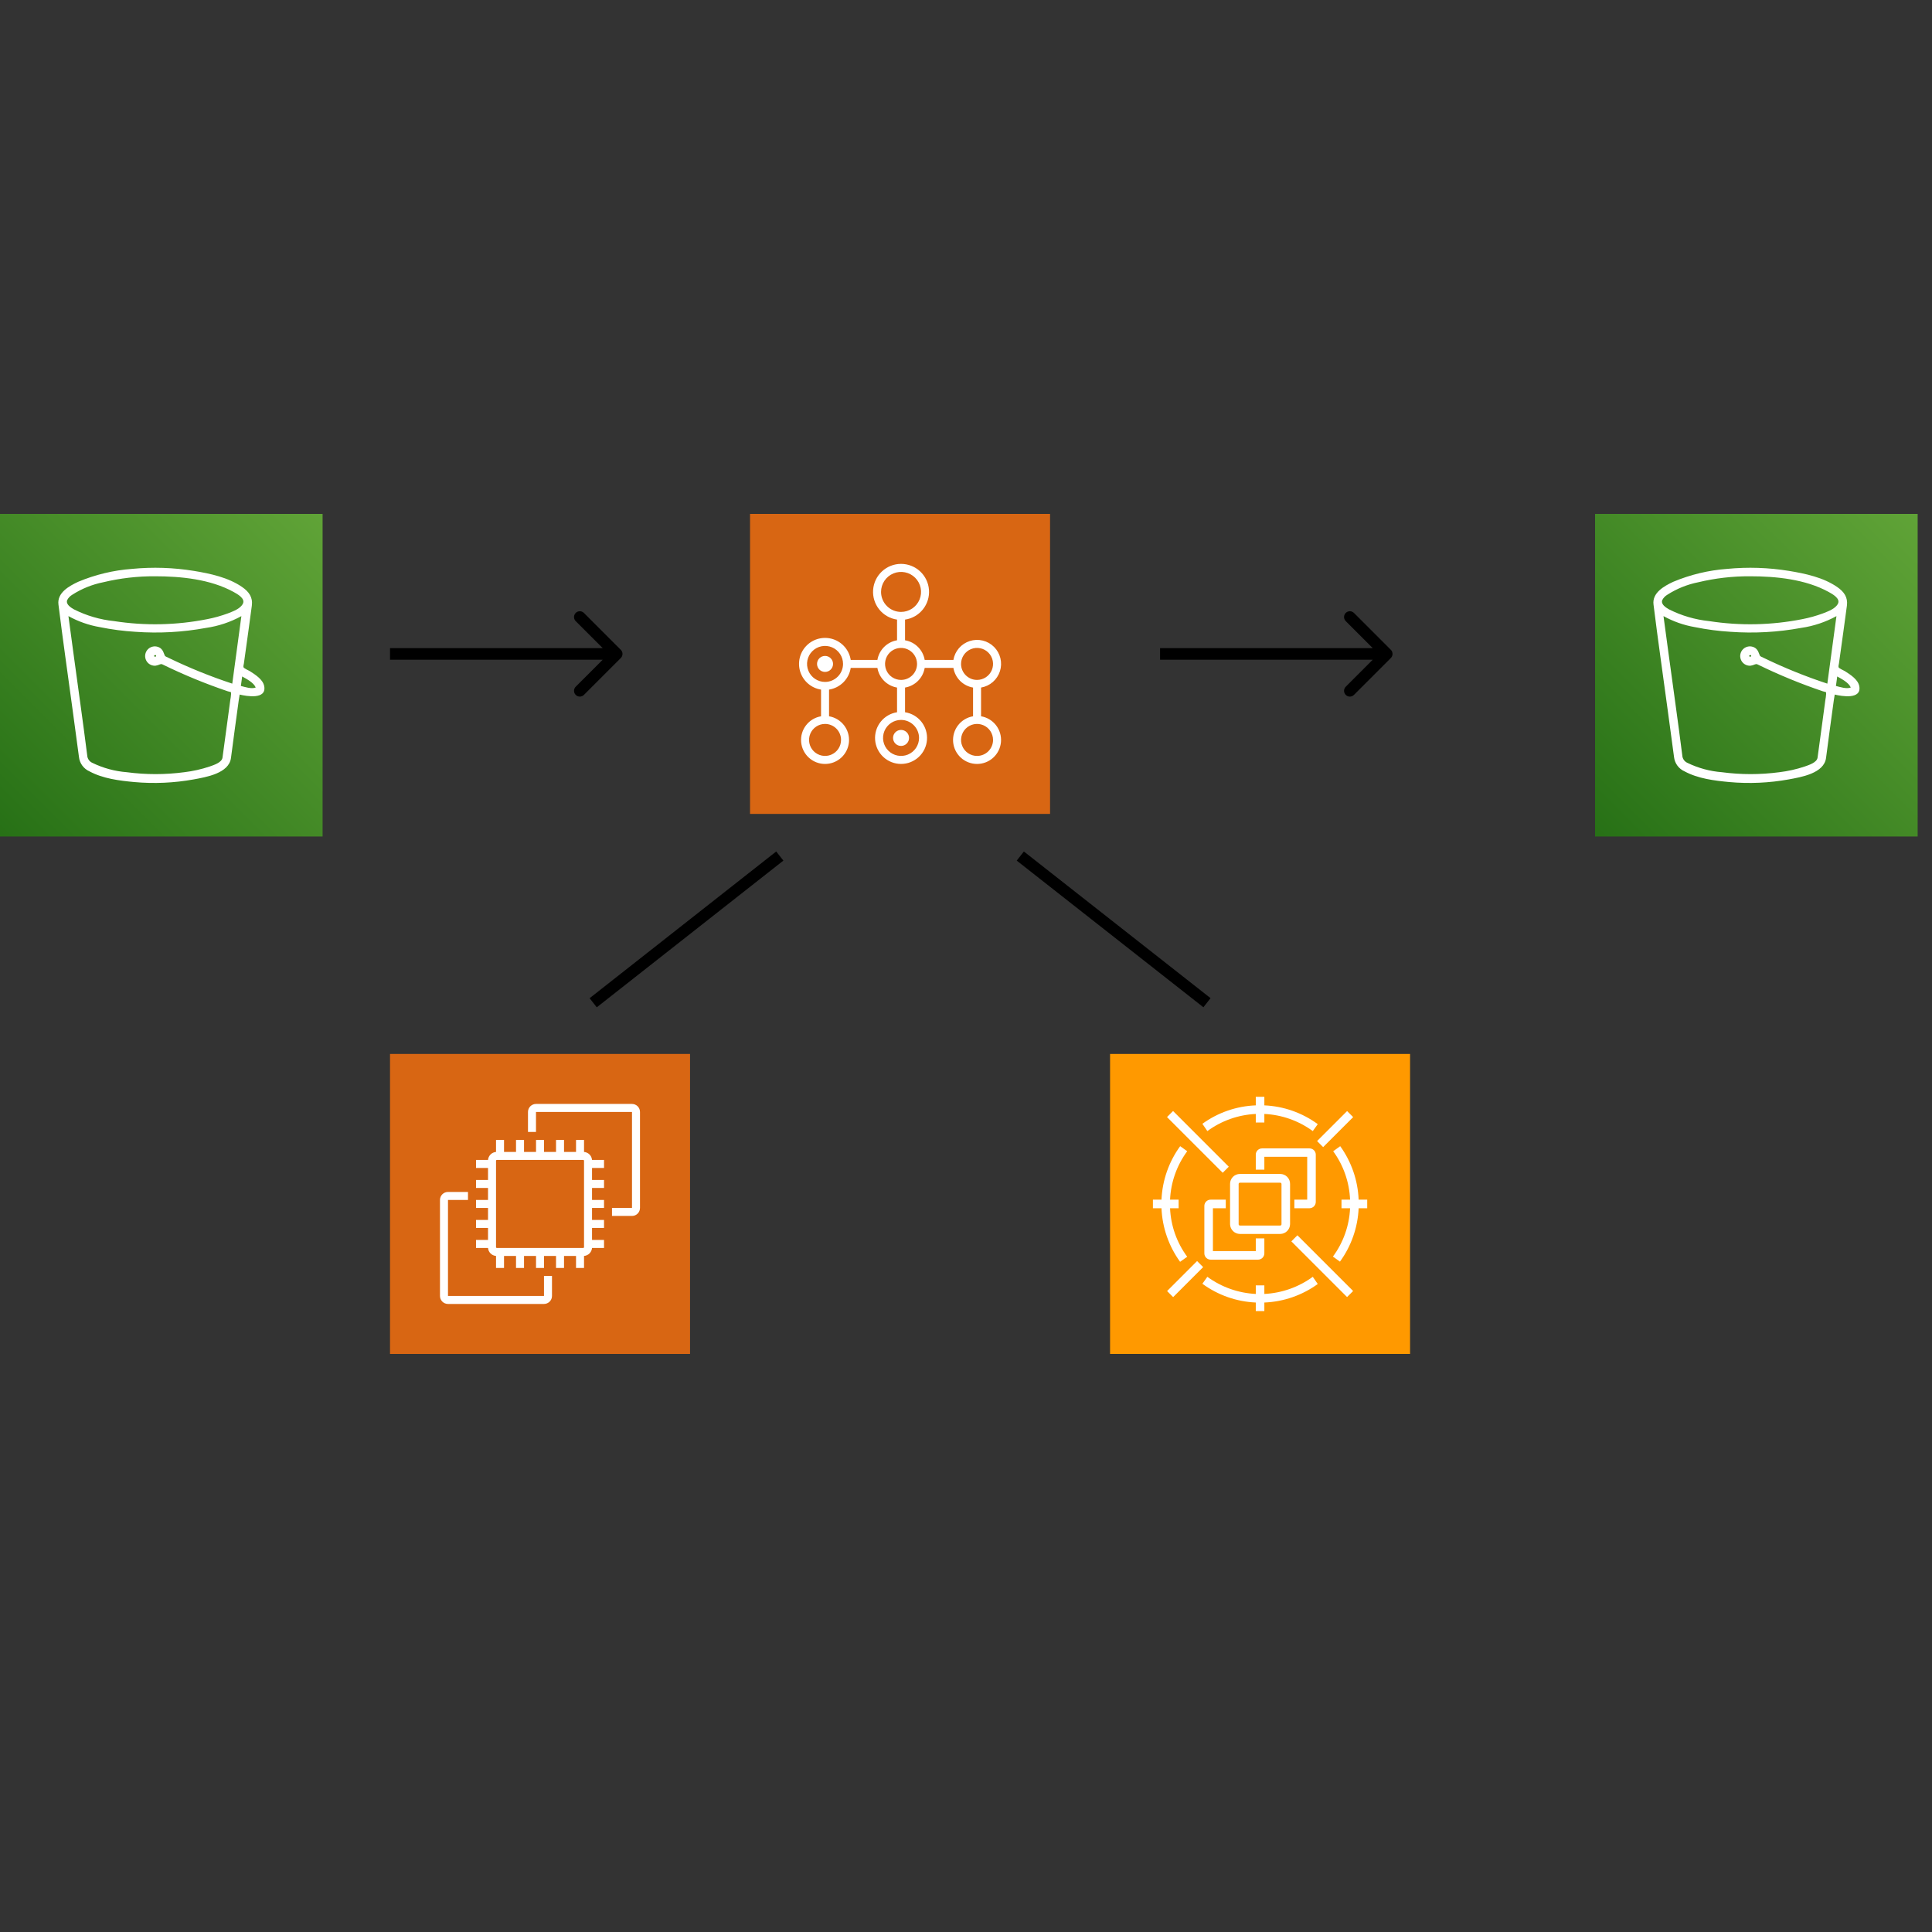
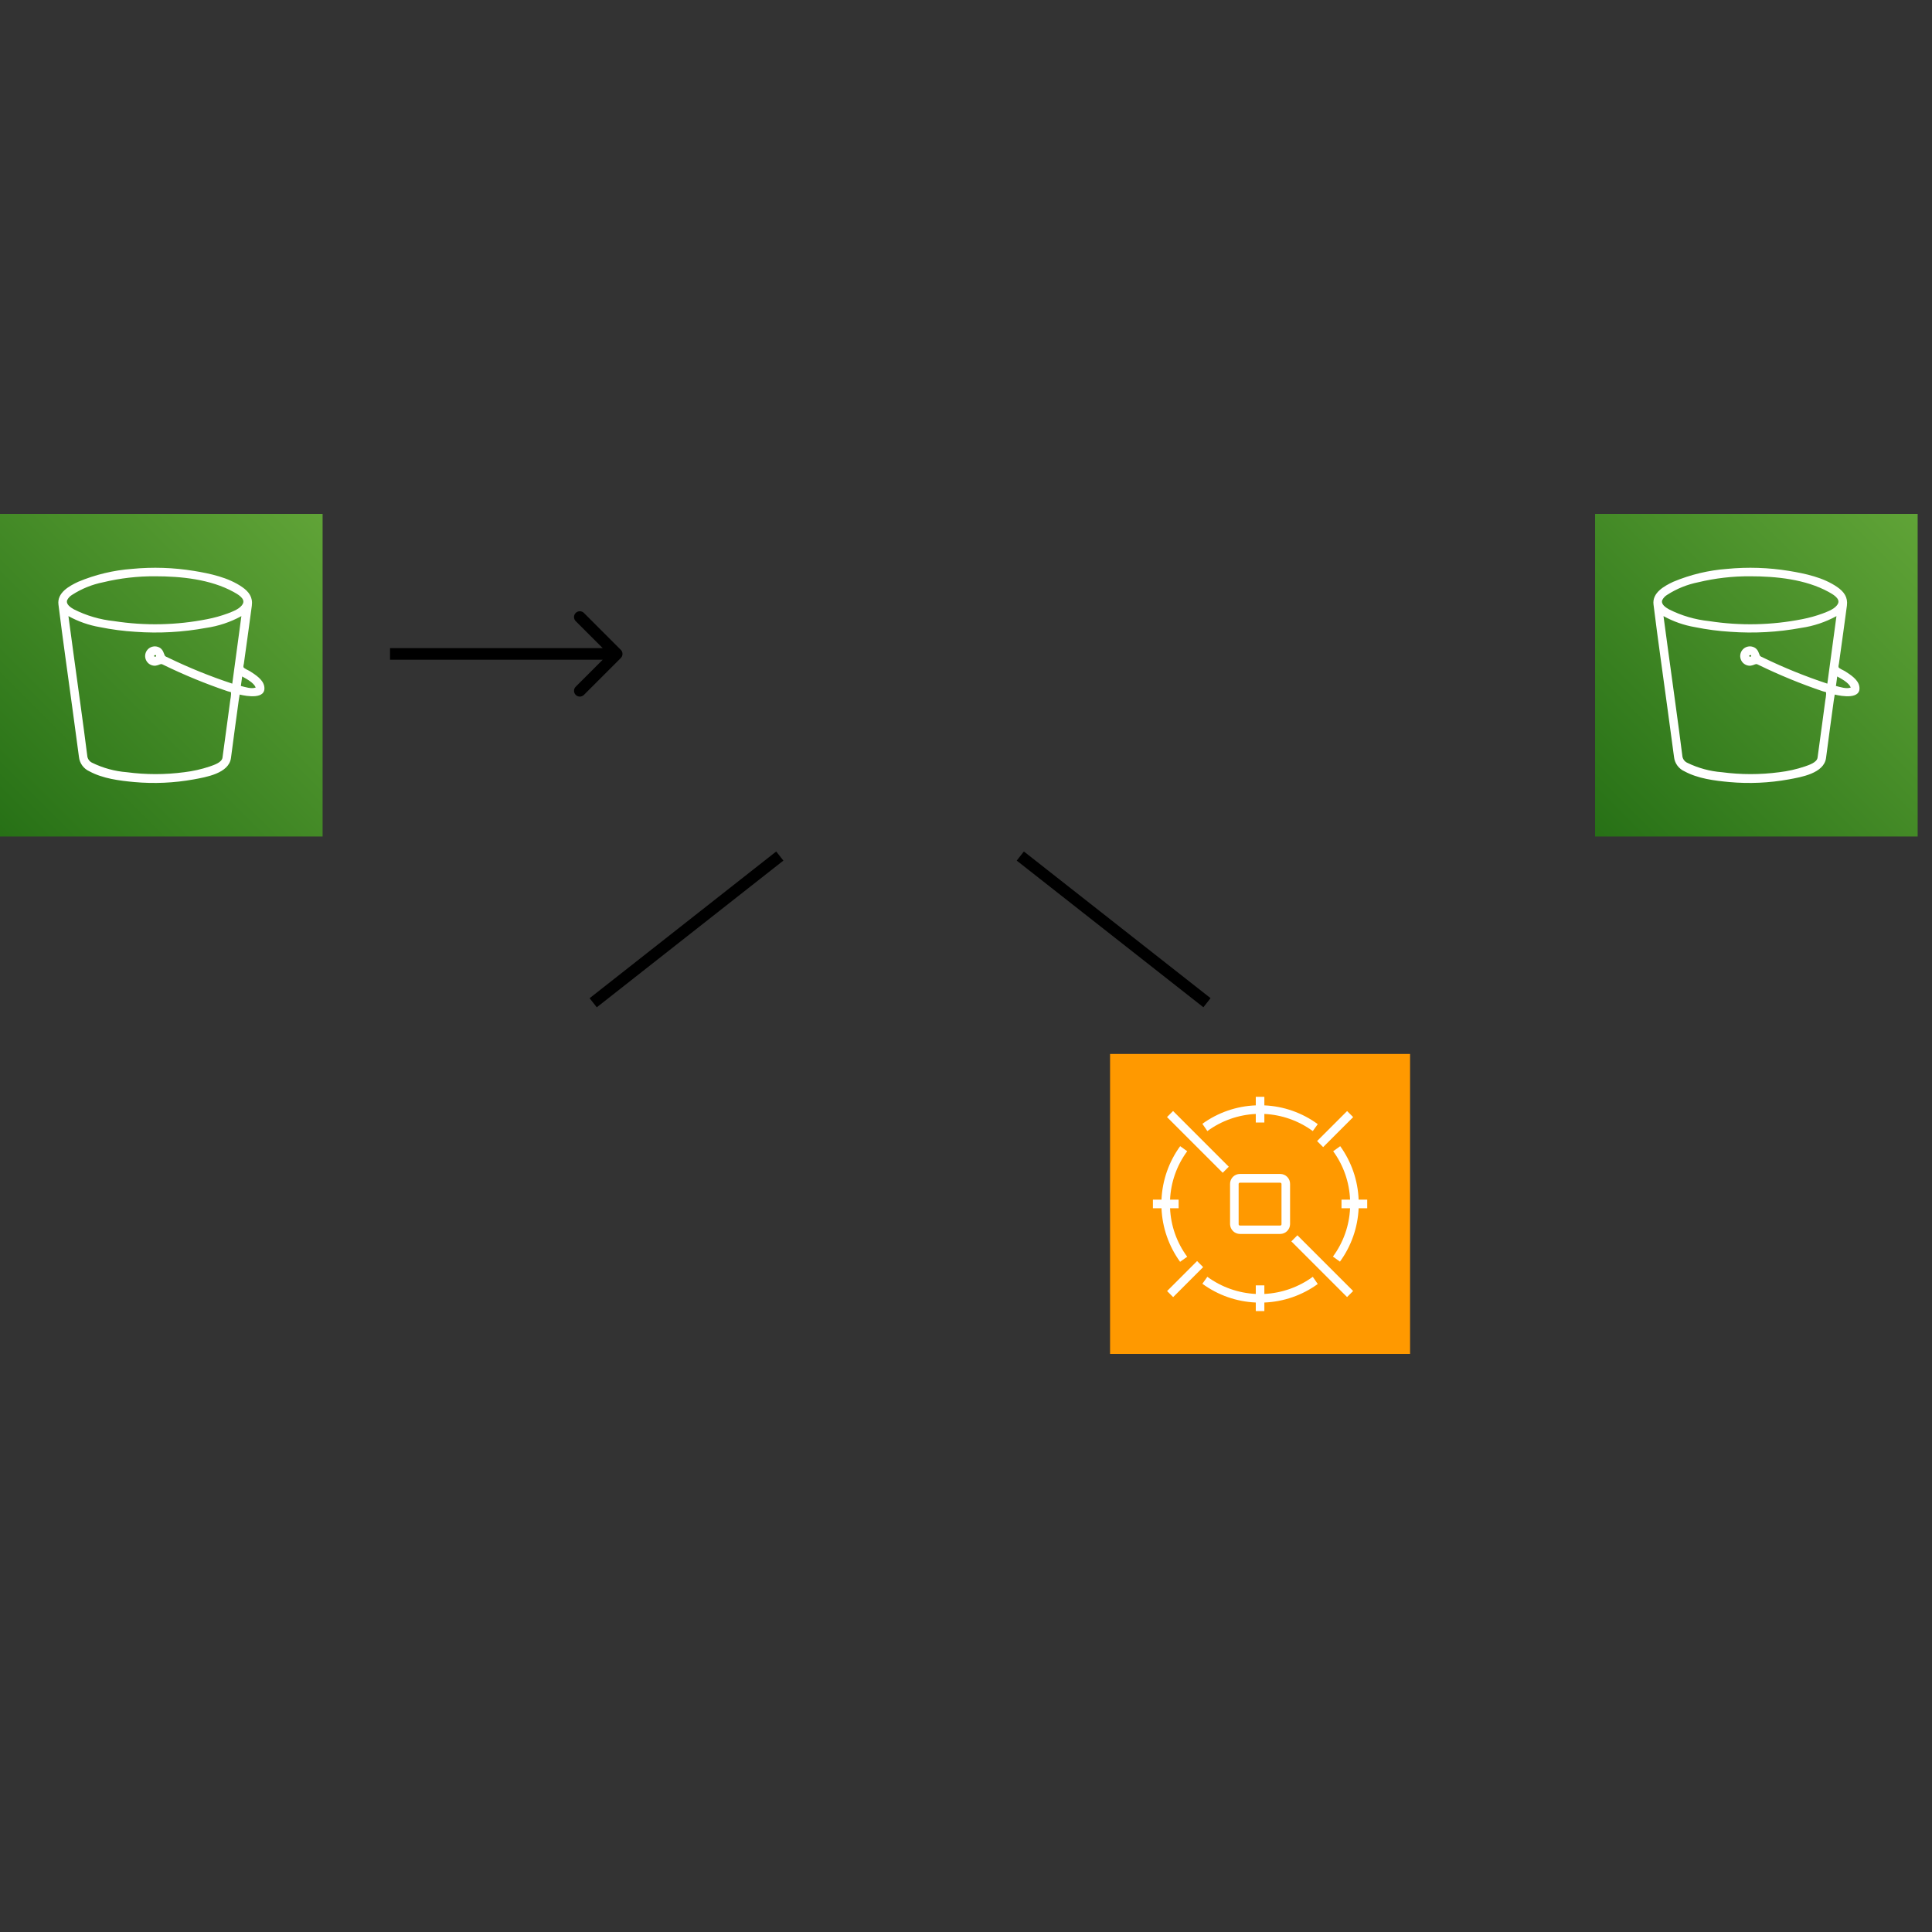
<svg xmlns="http://www.w3.org/2000/svg" width="500" height="500" viewBox="0 0 500 500" fill="none">
  <rect x="0" y="0" width="500" height="500" fill="#333333" stroke="none" />
  <g clip-path="url(#clip0_792_1750)">
    <path d="M364.926 272.759H287.282V350.403H364.926V272.759Z" fill="#FF9900" />
    <path d="M333.868 316.838V306.412C333.874 306.073 333.813 305.737 333.687 305.422C333.561 305.107 333.374 304.821 333.137 304.579C332.899 304.338 332.616 304.146 332.304 304.015C331.991 303.884 331.656 303.816 331.317 303.816H320.891C320.552 303.816 320.216 303.884 319.904 304.015C319.592 304.146 319.308 304.338 319.071 304.579C318.833 304.821 318.646 305.107 318.521 305.422C318.395 305.737 318.334 306.073 318.339 306.412V316.838C318.357 317.505 318.632 318.14 319.108 318.607C319.584 319.075 320.223 319.34 320.891 319.345H331.317C331.984 319.34 332.623 319.075 333.099 318.607C333.575 318.14 333.851 317.505 333.868 316.838ZM320.558 316.838V306.412C320.558 306.324 320.593 306.239 320.655 306.177C320.718 306.114 320.802 306.079 320.891 306.079H331.317C331.405 306.079 331.49 306.114 331.552 306.177C331.615 306.239 331.65 306.324 331.65 306.412V316.838C331.65 316.927 331.615 317.011 331.552 317.074C331.49 317.136 331.405 317.171 331.317 317.171H320.891C320.847 317.171 320.804 317.163 320.763 317.146C320.723 317.129 320.686 317.105 320.655 317.074C320.624 317.043 320.6 317.006 320.583 316.966C320.566 316.925 320.558 316.882 320.558 316.838V316.838Z" fill="white" />
-     <path d="M317.23 312.69V310.471H313.304C312.874 310.471 312.462 310.642 312.159 310.946C311.855 311.249 311.684 311.661 311.684 312.091V324.359C311.684 324.79 311.854 325.204 312.157 325.512C312.46 325.819 312.872 325.994 313.304 326H325.594C326.025 325.994 326.437 325.819 326.74 325.512C327.043 325.204 327.213 324.79 327.213 324.359V320.499H324.995V323.782H313.903V312.69H317.23Z" fill="white" />
-     <path d="M334.977 310.472V312.69H338.904C339.335 312.684 339.747 312.509 340.05 312.201C340.354 311.894 340.523 311.48 340.523 311.048V298.825C340.523 298.395 340.353 297.984 340.049 297.68C339.745 297.376 339.333 297.206 338.904 297.206H326.614C326.185 297.206 325.773 297.376 325.469 297.68C325.165 297.984 324.995 298.395 324.995 298.825V302.707H327.213V299.38H338.305V310.472H334.977Z" fill="white" />
    <path d="M303.589 287.529L302.02 289.097L316.436 303.513L318.004 301.944L303.589 287.529Z" fill="white" />
    <path d="M335.769 319.695L334.2 321.264L348.616 335.68L350.185 334.111L335.769 319.695Z" fill="white" />
    <path d="M309.805 326.358L302.041 334.123L303.609 335.691L311.374 327.927L309.805 326.358Z" fill="white" />
    <path d="M348.627 287.539L340.863 295.304L342.431 296.872L350.196 289.108L348.627 287.539Z" fill="white" />
    <path d="M353.834 310.471H351.615C351.416 305.49 349.758 300.676 346.846 296.629L345.027 297.938C347.693 301.59 349.214 305.953 349.397 310.471H347.179V312.69H349.397C349.196 317.209 347.651 321.565 344.96 325.202L346.779 326.51C349.712 322.478 351.394 317.671 351.615 312.69H353.834V310.471Z" fill="white" />
    <path d="M312.461 292.724C316.112 290.045 320.471 288.502 324.995 288.288V290.506H327.213V288.288C331.736 288.502 336.096 290.045 339.747 292.724L341.034 290.928C337.01 287.975 332.199 286.284 327.213 286.069V283.851H324.995V286.069C320.018 286.258 315.208 287.918 311.174 290.839L312.461 292.724Z" fill="white" />
    <path d="M339.747 330.437C336.091 333.106 331.734 334.648 327.213 334.874V332.655H324.995V334.874C320.474 334.648 316.117 333.106 312.461 330.437L311.174 332.234C315.2 335.183 320.009 336.873 324.995 337.092V339.311H327.213V337.092C332.192 336.893 337 335.225 341.034 332.3L339.747 330.437Z" fill="white" />
    <path d="M305.406 326.555L307.248 325.246C304.549 321.597 303.004 317.224 302.811 312.69H305.029V310.471H302.811C303.013 305.946 304.558 301.583 307.248 297.938L305.429 296.629C302.493 300.668 300.811 305.483 300.592 310.471H298.374V312.69H300.592C300.799 317.684 302.474 322.507 305.406 326.555V326.555Z" fill="white" />
  </g>
  <g clip-path="url(#clip1_792_1750)">
    <path d="M271.753 133H194.109V210.644H271.753V133Z" fill="#D86613" />
    <path d="M253.895 185.373V177.94C255.02 177.751 256.071 177.257 256.934 176.51C257.796 175.763 258.436 174.793 258.784 173.707C259.131 172.62 259.173 171.459 258.904 170.35C258.635 169.242 258.066 168.229 257.26 167.422C256.453 166.616 255.44 166.047 254.331 165.778C253.223 165.509 252.062 165.551 250.975 165.898C249.889 166.246 248.919 166.886 248.172 167.748C247.425 168.61 246.93 169.662 246.742 170.787H239.309C239.093 169.517 238.488 168.346 237.577 167.435C236.666 166.524 235.495 165.919 234.225 165.704V160.351C236.039 160.09 237.686 159.151 238.835 157.724C239.984 156.297 240.55 154.487 240.418 152.66C240.287 150.833 239.469 149.123 238.128 147.874C236.786 146.626 235.022 145.932 233.19 145.932C231.358 145.932 229.594 146.626 228.253 147.874C226.912 149.123 226.093 150.833 225.962 152.66C225.831 154.487 226.397 156.297 227.546 157.724C228.695 159.151 230.342 160.09 232.155 160.351V165.704C230.885 165.919 229.714 166.524 228.803 167.435C227.893 168.346 227.288 169.517 227.072 170.787H220.167C219.976 169.559 219.449 168.407 218.644 167.46C217.839 166.513 216.788 165.808 215.607 165.422C214.425 165.036 213.16 164.985 211.951 165.274C210.743 165.563 209.638 166.182 208.759 167.06C207.88 167.939 207.262 169.044 206.973 170.253C206.684 171.462 206.735 172.727 207.121 173.908C207.507 175.089 208.212 176.141 209.159 176.946C210.106 177.751 211.257 178.278 212.485 178.468V185.373C210.949 185.633 209.567 186.46 208.613 187.69C207.658 188.921 207.2 190.465 207.331 192.017C207.461 193.569 208.169 195.016 209.316 196.07C210.462 197.124 211.963 197.709 213.52 197.709C215.078 197.709 216.579 197.124 217.725 196.07C218.871 195.016 219.58 193.569 219.71 192.017C219.84 190.465 219.383 188.921 218.428 187.69C217.473 186.46 216.091 185.633 214.556 185.373V178.468C215.964 178.245 217.265 177.582 218.273 176.574C219.281 175.566 219.944 174.265 220.167 172.857H227.072C227.288 174.127 227.893 175.298 228.803 176.209C229.714 177.119 230.885 177.724 232.155 177.94V184.328C230.48 184.588 228.966 185.471 227.914 186.8C226.862 188.129 226.35 189.806 226.481 191.496C226.612 193.186 227.375 194.764 228.619 195.915C229.863 197.066 231.495 197.706 233.19 197.706C234.885 197.706 236.517 197.066 237.761 195.915C239.005 194.764 239.768 193.186 239.899 191.496C240.03 189.806 239.518 188.129 238.466 186.8C237.415 185.471 235.9 184.588 234.225 184.328V177.94C235.495 177.724 236.666 177.119 237.577 176.209C238.488 175.298 239.093 174.127 239.309 172.857H246.742C246.957 174.127 247.562 175.298 248.473 176.209C249.384 177.119 250.555 177.724 251.825 177.94V185.373C250.289 185.633 248.907 186.46 247.952 187.69C246.998 188.921 246.54 190.465 246.67 192.017C246.8 193.569 247.509 195.016 248.655 196.07C249.802 197.124 251.302 197.709 252.86 197.709C254.417 197.709 255.918 197.124 257.064 196.07C258.211 195.016 258.919 193.569 259.05 192.017C259.18 190.465 258.722 188.921 257.768 187.69C256.813 186.46 255.431 185.633 253.895 185.373V185.373ZM217.661 191.492C217.661 192.311 217.419 193.111 216.964 193.792C216.509 194.473 215.862 195.004 215.105 195.317C214.348 195.631 213.516 195.713 212.713 195.553C211.909 195.393 211.171 194.999 210.592 194.42C210.013 193.841 209.619 193.103 209.459 192.3C209.299 191.496 209.381 190.664 209.695 189.907C210.008 189.15 210.539 188.504 211.22 188.049C211.901 187.594 212.701 187.351 213.52 187.351C214.619 187.351 215.672 187.787 216.449 188.564C217.225 189.34 217.661 190.393 217.661 191.492ZM213.52 176.481C212.599 176.481 211.698 176.207 210.932 175.695C210.166 175.183 209.569 174.456 209.216 173.605C208.864 172.753 208.772 171.817 208.951 170.913C209.131 170.009 209.575 169.179 210.226 168.528C210.878 167.876 211.708 167.433 212.612 167.253C213.515 167.073 214.452 167.165 215.303 167.518C216.154 167.87 216.882 168.468 217.394 169.234C217.906 170 218.179 170.9 218.179 171.822C218.176 173.057 217.685 174.24 216.812 175.113C215.938 175.986 214.755 176.478 213.52 176.481V176.481ZM228.014 153.187C228.014 152.164 228.318 151.163 228.886 150.312C229.455 149.46 230.263 148.797 231.209 148.405C232.155 148.013 233.196 147.911 234.2 148.111C235.204 148.31 236.126 148.803 236.85 149.527C237.574 150.251 238.067 151.173 238.267 152.178C238.467 153.182 238.364 154.222 237.972 155.168C237.581 156.114 236.917 156.923 236.066 157.491C235.215 158.06 234.214 158.364 233.19 158.364C231.817 158.364 230.501 157.818 229.53 156.848C228.559 155.877 228.014 154.56 228.014 153.187ZM237.849 190.974C237.849 191.895 237.576 192.796 237.064 193.562C236.552 194.328 235.824 194.925 234.973 195.278C234.122 195.631 233.185 195.723 232.281 195.543C231.378 195.363 230.548 194.92 229.896 194.268C229.245 193.617 228.801 192.787 228.621 191.883C228.441 190.979 228.534 190.042 228.886 189.191C229.239 188.34 229.836 187.612 230.602 187.101C231.368 186.589 232.269 186.315 233.19 186.315C234.425 186.318 235.608 186.81 236.481 187.683C237.354 188.556 237.846 189.739 237.849 190.974V190.974ZM233.19 175.963C232.371 175.963 231.571 175.72 230.89 175.265C230.209 174.81 229.678 174.163 229.364 173.407C229.051 172.65 228.969 171.817 229.129 171.014C229.289 170.211 229.683 169.473 230.262 168.894C230.841 168.315 231.579 167.92 232.382 167.76C233.186 167.601 234.018 167.683 234.775 167.996C235.532 168.31 236.178 168.84 236.633 169.521C237.088 170.202 237.331 171.003 237.331 171.822C237.331 172.92 236.895 173.973 236.118 174.75C235.342 175.527 234.288 175.963 233.19 175.963ZM248.719 171.822C248.719 171.003 248.962 170.202 249.417 169.521C249.872 168.84 250.519 168.31 251.275 167.996C252.032 167.683 252.865 167.601 253.668 167.76C254.471 167.92 255.209 168.315 255.788 168.894C256.367 169.473 256.762 170.211 256.921 171.014C257.081 171.817 256.999 172.65 256.686 173.407C256.372 174.163 255.842 174.81 255.161 175.265C254.48 175.72 253.679 175.963 252.86 175.963C251.762 175.963 250.708 175.527 249.932 174.75C249.155 173.973 248.719 172.92 248.719 171.822ZM252.86 195.633C252.041 195.633 251.24 195.39 250.559 194.935C249.878 194.48 249.348 193.833 249.034 193.076C248.721 192.32 248.639 191.487 248.799 190.684C248.958 189.881 249.353 189.143 249.932 188.564C250.511 187.984 251.249 187.59 252.052 187.43C252.855 187.27 253.688 187.352 254.445 187.666C255.201 187.979 255.848 188.51 256.303 189.191C256.758 189.872 257.001 190.673 257.001 191.492C257.001 192.59 256.565 193.643 255.788 194.42C255.011 195.196 253.958 195.633 252.86 195.633Z" fill="white" />
    <path d="M213.52 173.892C214.664 173.892 215.591 172.965 215.591 171.822C215.591 170.678 214.664 169.751 213.52 169.751C212.377 169.751 211.45 170.678 211.45 171.822C211.45 172.965 212.377 173.892 213.52 173.892Z" fill="white" />
    <path d="M233.19 193.045C234.334 193.045 235.261 192.118 235.261 190.974C235.261 189.831 234.334 188.904 233.19 188.904C232.047 188.904 231.12 189.831 231.12 190.974C231.12 192.118 232.047 193.045 233.19 193.045Z" fill="white" />
  </g>
  <path d="M83.488 133H0V216.488H83.488V133Z" fill="url(#paint0_linear_792_1750)" />
  <path d="M68.382 177.594C68.059 175.846 66.078 174.61 64.72 173.731C64.285 173.453 63.094 173.007 62.994 172.618C62.987 172.339 63.025 172.061 63.106 171.794L64.219 163.79C64.542 161.441 64.853 159.093 65.176 156.744C65.466 154.584 64.43 153.137 62.671 151.924C59.087 149.441 54.412 148.44 50.193 147.749C44.902 146.886 39.521 146.71 34.185 147.226C29.386 147.578 24.676 148.706 20.237 150.566C17.855 151.679 14.738 153.415 15.128 156.454C16.241 165.493 17.555 174.51 18.768 183.538C19.325 187.668 19.881 191.798 20.438 195.928C20.527 196.732 20.828 197.498 21.309 198.149C21.79 198.8 22.434 199.312 23.176 199.634C26.627 201.505 30.901 202.039 34.753 202.395C39.874 202.858 45.033 202.629 50.093 201.716C53.298 201.126 59.265 200.158 59.777 196.15C60.412 191.185 61.113 186.221 61.781 181.267L62.026 179.753C63.84 180.187 69.016 181.111 68.382 177.594ZM40.13 149.141C46.809 149.141 54.456 149.898 60.445 153.193C61.369 153.705 63.517 154.851 62.872 156.21C62.226 157.568 60.222 158.247 58.998 158.736C57.249 159.382 55.451 159.885 53.621 160.239C45.675 161.813 37.515 161.983 29.51 160.74C25.896 160.367 22.38 159.338 19.135 157.701C18.334 157.245 17.009 156.421 17.376 155.33C17.667 154.744 18.124 154.256 18.69 153.928C21.135 152.355 23.854 151.256 26.705 150.688C31.101 149.633 35.609 149.113 40.13 149.141V149.141ZM57.584 196.061C57.417 197.364 55.269 198.009 54.245 198.377C52.119 199.088 49.925 199.58 47.699 199.846C42.76 200.503 37.755 200.503 32.816 199.846C29.723 199.606 26.702 198.786 23.911 197.43C23.531 197.265 23.205 196.998 22.969 196.657C22.733 196.317 22.596 195.918 22.575 195.505C21.462 186.677 20.193 177.85 19.002 169.022L17.71 159.449C20.241 160.846 22.988 161.809 25.837 162.299C28.888 162.92 31.979 163.325 35.087 163.512C41.187 163.949 47.318 163.609 53.332 162.499C56.536 162.038 59.632 161.005 62.471 159.449L60.111 176.926C54.47 175.067 48.959 172.836 43.614 170.247C43.379 170.157 43.152 170.049 42.935 169.924C42.634 169.701 42.712 169.812 42.568 169.467C42.289 168.833 42.222 168.354 41.633 167.831C41.314 167.576 40.938 167.403 40.537 167.326C40.136 167.249 39.723 167.272 39.333 167.391C38.943 167.511 38.587 167.724 38.298 168.012C38.01 168.3 37.795 168.655 37.674 169.044C37.554 169.434 37.53 169.848 37.605 170.249C37.681 170.65 37.853 171.026 38.107 171.346C38.361 171.665 38.689 171.917 39.063 172.081C39.437 172.244 39.845 172.314 40.252 172.284C40.636 172.22 41.01 172.108 41.365 171.95C41.8 171.816 41.8 171.838 42.256 172.05C47.67 174.69 53.247 176.98 58.953 178.907C59.811 179.185 59.8 178.907 59.8 179.62C59.763 180.162 59.693 180.701 59.588 181.234L58.876 186.543L57.584 196.061ZM40.408 169.735C40.408 170.035 39.985 170.002 39.874 169.812C39.762 169.623 40.408 169.312 40.408 169.735ZM62.337 177.527L62.671 175.067C63.785 175.701 65.677 176.659 66.178 177.928C65.087 178.373 63.362 177.783 62.337 177.527Z" fill="white" />
  <g clip-path="url(#clip2_792_1750)">
    <path d="M178.581 272.759H100.937V350.403H178.581V272.759Z" fill="#D86613" />
    <path d="M163.559 314.686H158.383V312.616H163.559V287.77H138.713V292.946H136.643V287.77C136.643 287.221 136.861 286.694 137.249 286.306C137.637 285.918 138.164 285.699 138.713 285.699H163.559C164.108 285.699 164.635 285.918 165.023 286.306C165.412 286.694 165.63 287.221 165.63 287.77V312.616C165.63 313.165 165.412 313.692 165.023 314.08C164.635 314.468 164.108 314.686 163.559 314.686Z" fill="white" />
    <path d="M140.784 337.462H115.938C115.389 337.462 114.862 337.244 114.474 336.856C114.085 336.467 113.867 335.941 113.867 335.392V310.546C113.867 309.996 114.085 309.47 114.474 309.082C114.862 308.693 115.389 308.475 115.938 308.475H121.114V310.546H115.938V335.392H140.784V330.215H142.854V335.392C142.854 335.941 142.636 336.467 142.248 336.856C141.859 337.244 141.333 337.462 140.784 337.462Z" fill="white" />
    <path d="M156.323 302.263V300.193H153.217C153.174 299.658 152.943 299.156 152.563 298.776C152.184 298.397 151.682 298.165 151.147 298.122V295.017H149.076V298.122H145.97V295.017H143.9V298.122H140.794V295.017H138.724V298.122H135.618V295.017H133.547V298.122H130.442V295.017H128.371V298.122C127.836 298.165 127.334 298.397 126.954 298.776C126.575 299.156 126.343 299.658 126.301 300.193H123.195V302.263H126.301V305.369H123.195V307.44H126.301V310.545H123.195V312.616H126.301V315.722H123.195V317.792H126.301V320.898H123.195V322.968H126.301C126.343 323.503 126.575 324.006 126.954 324.385C127.334 324.764 127.836 324.996 128.371 325.039V328.145H130.442V325.039H133.547V328.145H135.618V325.039H138.724V328.145H140.794V325.039H143.9V328.145H145.97V325.039H149.076V328.145H151.147V325.039C151.682 324.996 152.184 324.764 152.563 324.385C152.943 324.006 153.174 323.503 153.217 322.968H156.323V320.898H153.217V317.792H156.323V315.722H153.217V312.616H156.323V310.545H153.217V307.44H156.323V305.369H153.217V302.263H156.323ZM151.147 322.782C151.147 322.831 151.127 322.879 151.092 322.914C151.057 322.949 151.01 322.968 150.96 322.968H128.557C128.508 322.968 128.461 322.949 128.426 322.914C128.391 322.879 128.371 322.831 128.371 322.782V300.379C128.371 300.33 128.391 300.282 128.426 300.247C128.461 300.212 128.508 300.193 128.557 300.193H150.96C151.01 300.193 151.057 300.212 151.092 300.247C151.127 300.282 151.147 300.33 151.147 300.379V322.782Z" fill="white" />
  </g>
  <path d="M160.662 170.295C161.248 169.709 161.248 168.759 160.662 168.173L151.116 158.627C150.53 158.041 149.58 158.041 148.994 158.627C148.409 159.213 148.409 160.163 148.994 160.749L157.48 169.234L148.994 177.719C148.409 178.305 148.409 179.255 148.994 179.84C149.58 180.426 150.53 180.426 151.116 179.84L160.662 170.295ZM100.937 170.734H159.601V167.734H100.937V170.734Z" fill="black" />
-   <path d="M359.948 170.295C360.533 169.709 360.533 168.759 359.948 168.173L350.402 158.627C349.816 158.041 348.866 158.041 348.28 158.627C347.694 159.213 347.694 160.163 348.28 160.749L356.766 169.234L348.28 177.719C347.694 178.305 347.694 179.255 348.28 179.84C348.866 180.426 349.816 180.426 350.402 179.84L359.948 170.295ZM300.223 170.734H358.887V167.734H300.223V170.734Z" fill="black" />
  <line x1="264.053" y1="221.542" x2="312.365" y2="259.501" stroke="black" stroke-width="3" />
  <line y1="-1.5" x2="61.44" y2="-1.5" transform="matrix(-0.786 0.618 0.618 0.786 202.737 222.722)" stroke="black" stroke-width="3" />
  <path d="M496.289 133H412.802V216.488H496.289V133Z" fill="url(#paint1_linear_792_1750)" />
  <path d="M481.183 177.594C480.861 175.846 478.879 174.61 477.521 173.731C477.087 173.453 475.896 173.007 475.796 172.618C475.789 172.339 475.826 172.061 475.907 171.794L477.02 163.79C477.343 161.441 477.655 159.093 477.977 156.744C478.267 154.584 477.232 153.137 475.473 151.924C471.888 149.441 467.213 148.44 462.994 147.749C457.703 146.886 452.323 146.71 446.987 147.226C442.187 147.578 437.477 148.706 433.039 150.566C430.657 151.679 427.54 153.415 427.929 156.454C429.042 165.493 430.356 174.51 431.569 183.538C432.126 187.668 432.682 191.798 433.239 195.928C433.329 196.732 433.629 197.498 434.11 198.149C434.591 198.8 435.235 199.312 435.977 199.634C439.428 201.505 443.703 202.039 447.554 202.395C452.675 202.858 457.834 202.629 462.894 201.716C466.1 201.126 472.067 200.158 472.579 196.15C473.213 191.185 473.914 186.221 474.582 181.267L474.827 179.753C476.642 180.187 481.818 181.111 481.183 177.594ZM452.931 149.141C459.61 149.141 467.258 149.898 473.247 153.193C474.17 153.705 476.319 154.851 475.673 156.21C475.028 157.568 473.024 158.247 471.799 158.736C470.051 159.382 468.253 159.885 466.423 160.239C458.477 161.813 450.316 161.983 442.311 160.74C438.697 160.367 435.181 159.338 431.937 157.701C431.135 157.245 429.81 156.421 430.178 155.33C430.469 154.744 430.926 154.256 431.491 153.928C433.936 152.355 436.655 151.256 439.506 150.688C443.902 149.633 448.41 149.113 452.931 149.141V149.141ZM470.386 196.061C470.219 197.364 468.07 198.009 467.046 198.377C464.92 199.088 462.727 199.58 460.501 199.846C455.561 200.503 450.557 200.503 445.618 199.846C442.524 199.606 439.503 198.786 436.712 197.43C436.332 197.265 436.006 196.998 435.77 196.657C435.534 196.317 435.398 195.918 435.376 195.505C434.263 186.677 432.994 177.85 431.803 169.022L430.512 159.449C433.042 160.846 435.789 161.809 438.638 162.299C441.689 162.92 444.78 163.325 447.888 163.512C453.988 163.949 460.119 163.609 466.133 162.499C469.338 162.038 472.433 161.005 475.272 159.449L472.913 176.926C467.272 175.067 461.76 172.836 456.415 170.247C456.181 170.157 455.954 170.049 455.736 169.924C455.436 169.701 455.514 169.812 455.369 169.467C455.091 168.833 455.024 168.354 454.434 167.831C454.115 167.576 453.739 167.403 453.339 167.326C452.938 167.249 452.524 167.272 452.134 167.391C451.744 167.511 451.389 167.724 451.1 168.012C450.811 168.3 450.597 168.655 450.476 169.044C450.355 169.434 450.331 169.848 450.407 170.249C450.482 170.65 450.654 171.026 450.908 171.346C451.162 171.665 451.491 171.917 451.865 172.081C452.238 172.244 452.647 172.314 453.054 172.284C453.437 172.22 453.811 172.108 454.167 171.95C454.601 171.816 454.601 171.838 455.057 172.05C460.471 174.69 466.048 176.98 471.755 178.907C472.612 179.185 472.601 178.907 472.601 179.62C472.565 180.162 472.494 180.701 472.389 181.234L471.677 186.543L470.386 196.061ZM453.209 169.735C453.209 170.035 452.786 170.002 452.675 169.812C452.564 169.623 453.209 169.312 453.209 169.735ZM475.139 177.527L475.473 175.067C476.586 175.701 478.478 176.659 478.979 177.928C477.888 178.373 476.163 177.783 475.139 177.527Z" fill="white" />
  <defs>
    <linearGradient id="paint0_linear_792_1750" x1="-17.288" y1="233.776" x2="100.776" y2="115.712" gradientUnits="userSpaceOnUse">
      <stop stop-color="#1B660F" />
      <stop offset="1" stop-color="#6CAE3E" />
    </linearGradient>
    <linearGradient id="paint1_linear_792_1750" x1="395.514" y1="233.776" x2="513.577" y2="115.712" gradientUnits="userSpaceOnUse">
      <stop stop-color="#1B660F" />
      <stop offset="1" stop-color="#6CAE3E" />
    </linearGradient>
    <clipPath id="clip0_792_1750">
      <rect width="77.644" height="77.644" fill="white" transform="translate(287.282 272.759)" />
    </clipPath>
    <clipPath id="clip1_792_1750">
-       <rect width="77.644" height="77.644" fill="white" transform="translate(194.109 133)" />
-     </clipPath>
+       </clipPath>
    <clipPath id="clip2_792_1750">
-       <rect width="77.644" height="77.644" fill="white" transform="translate(100.937 272.759)" />
-     </clipPath>
+       </clipPath>
  </defs>
</svg>